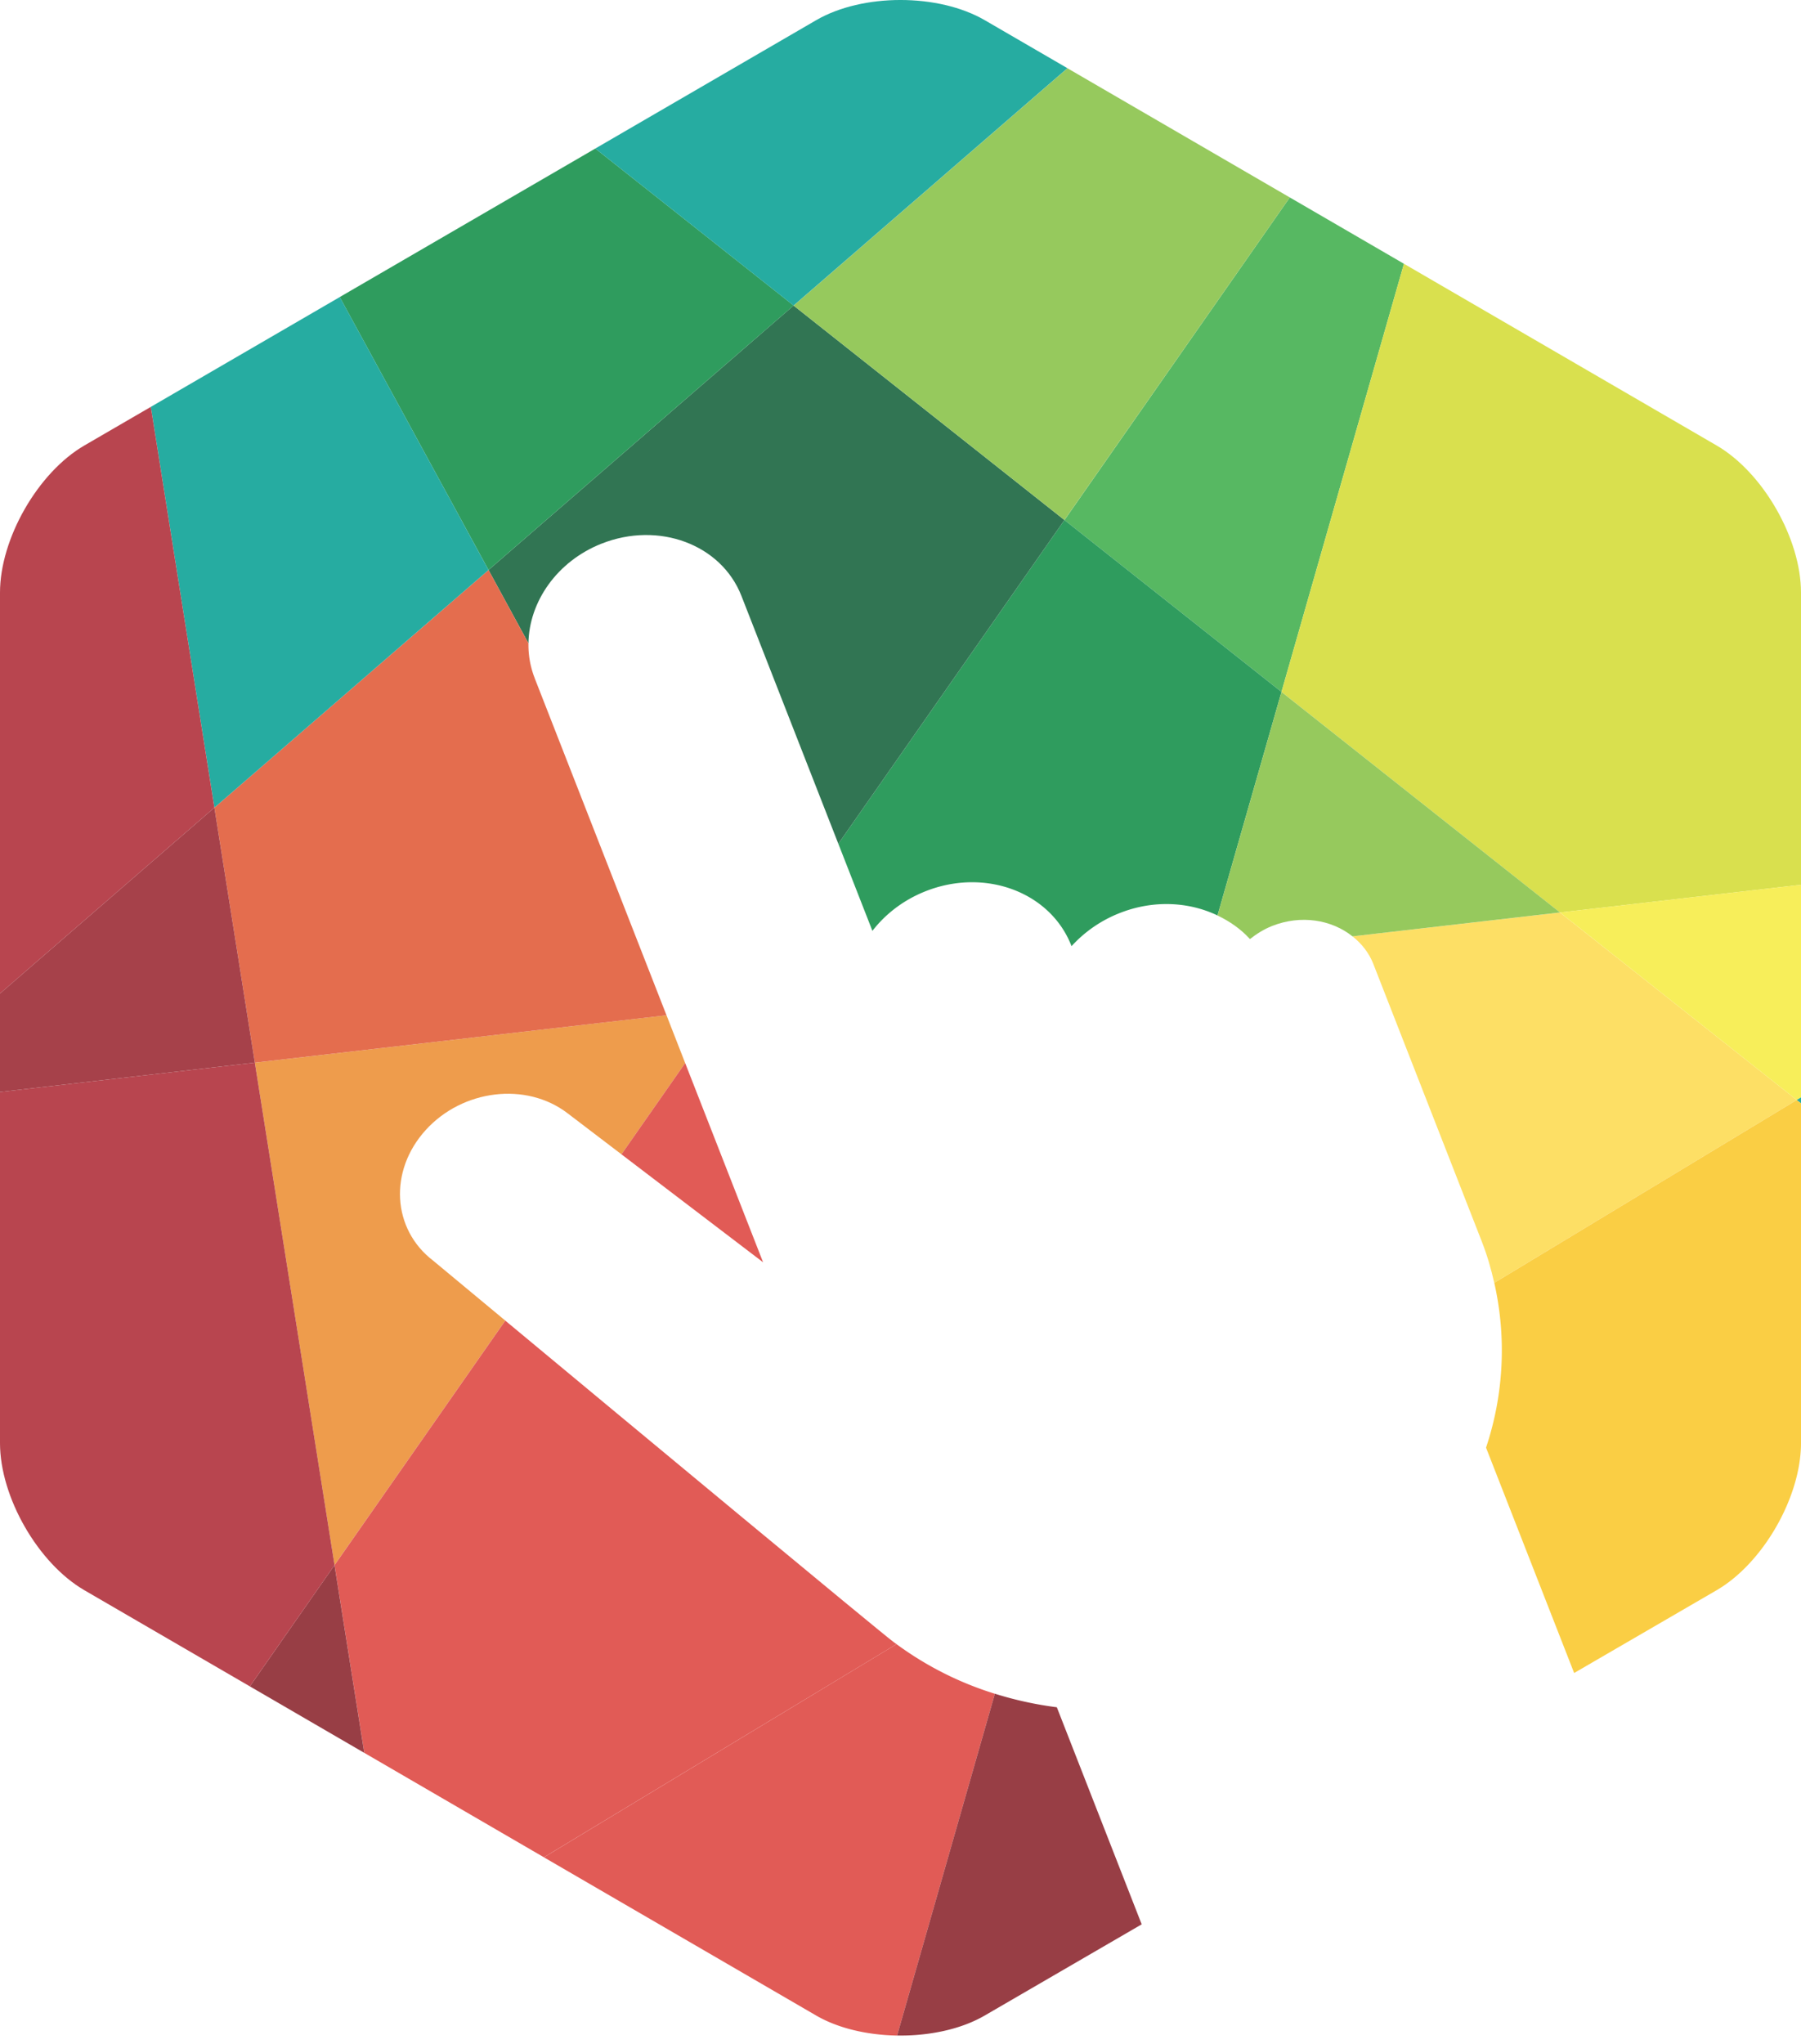
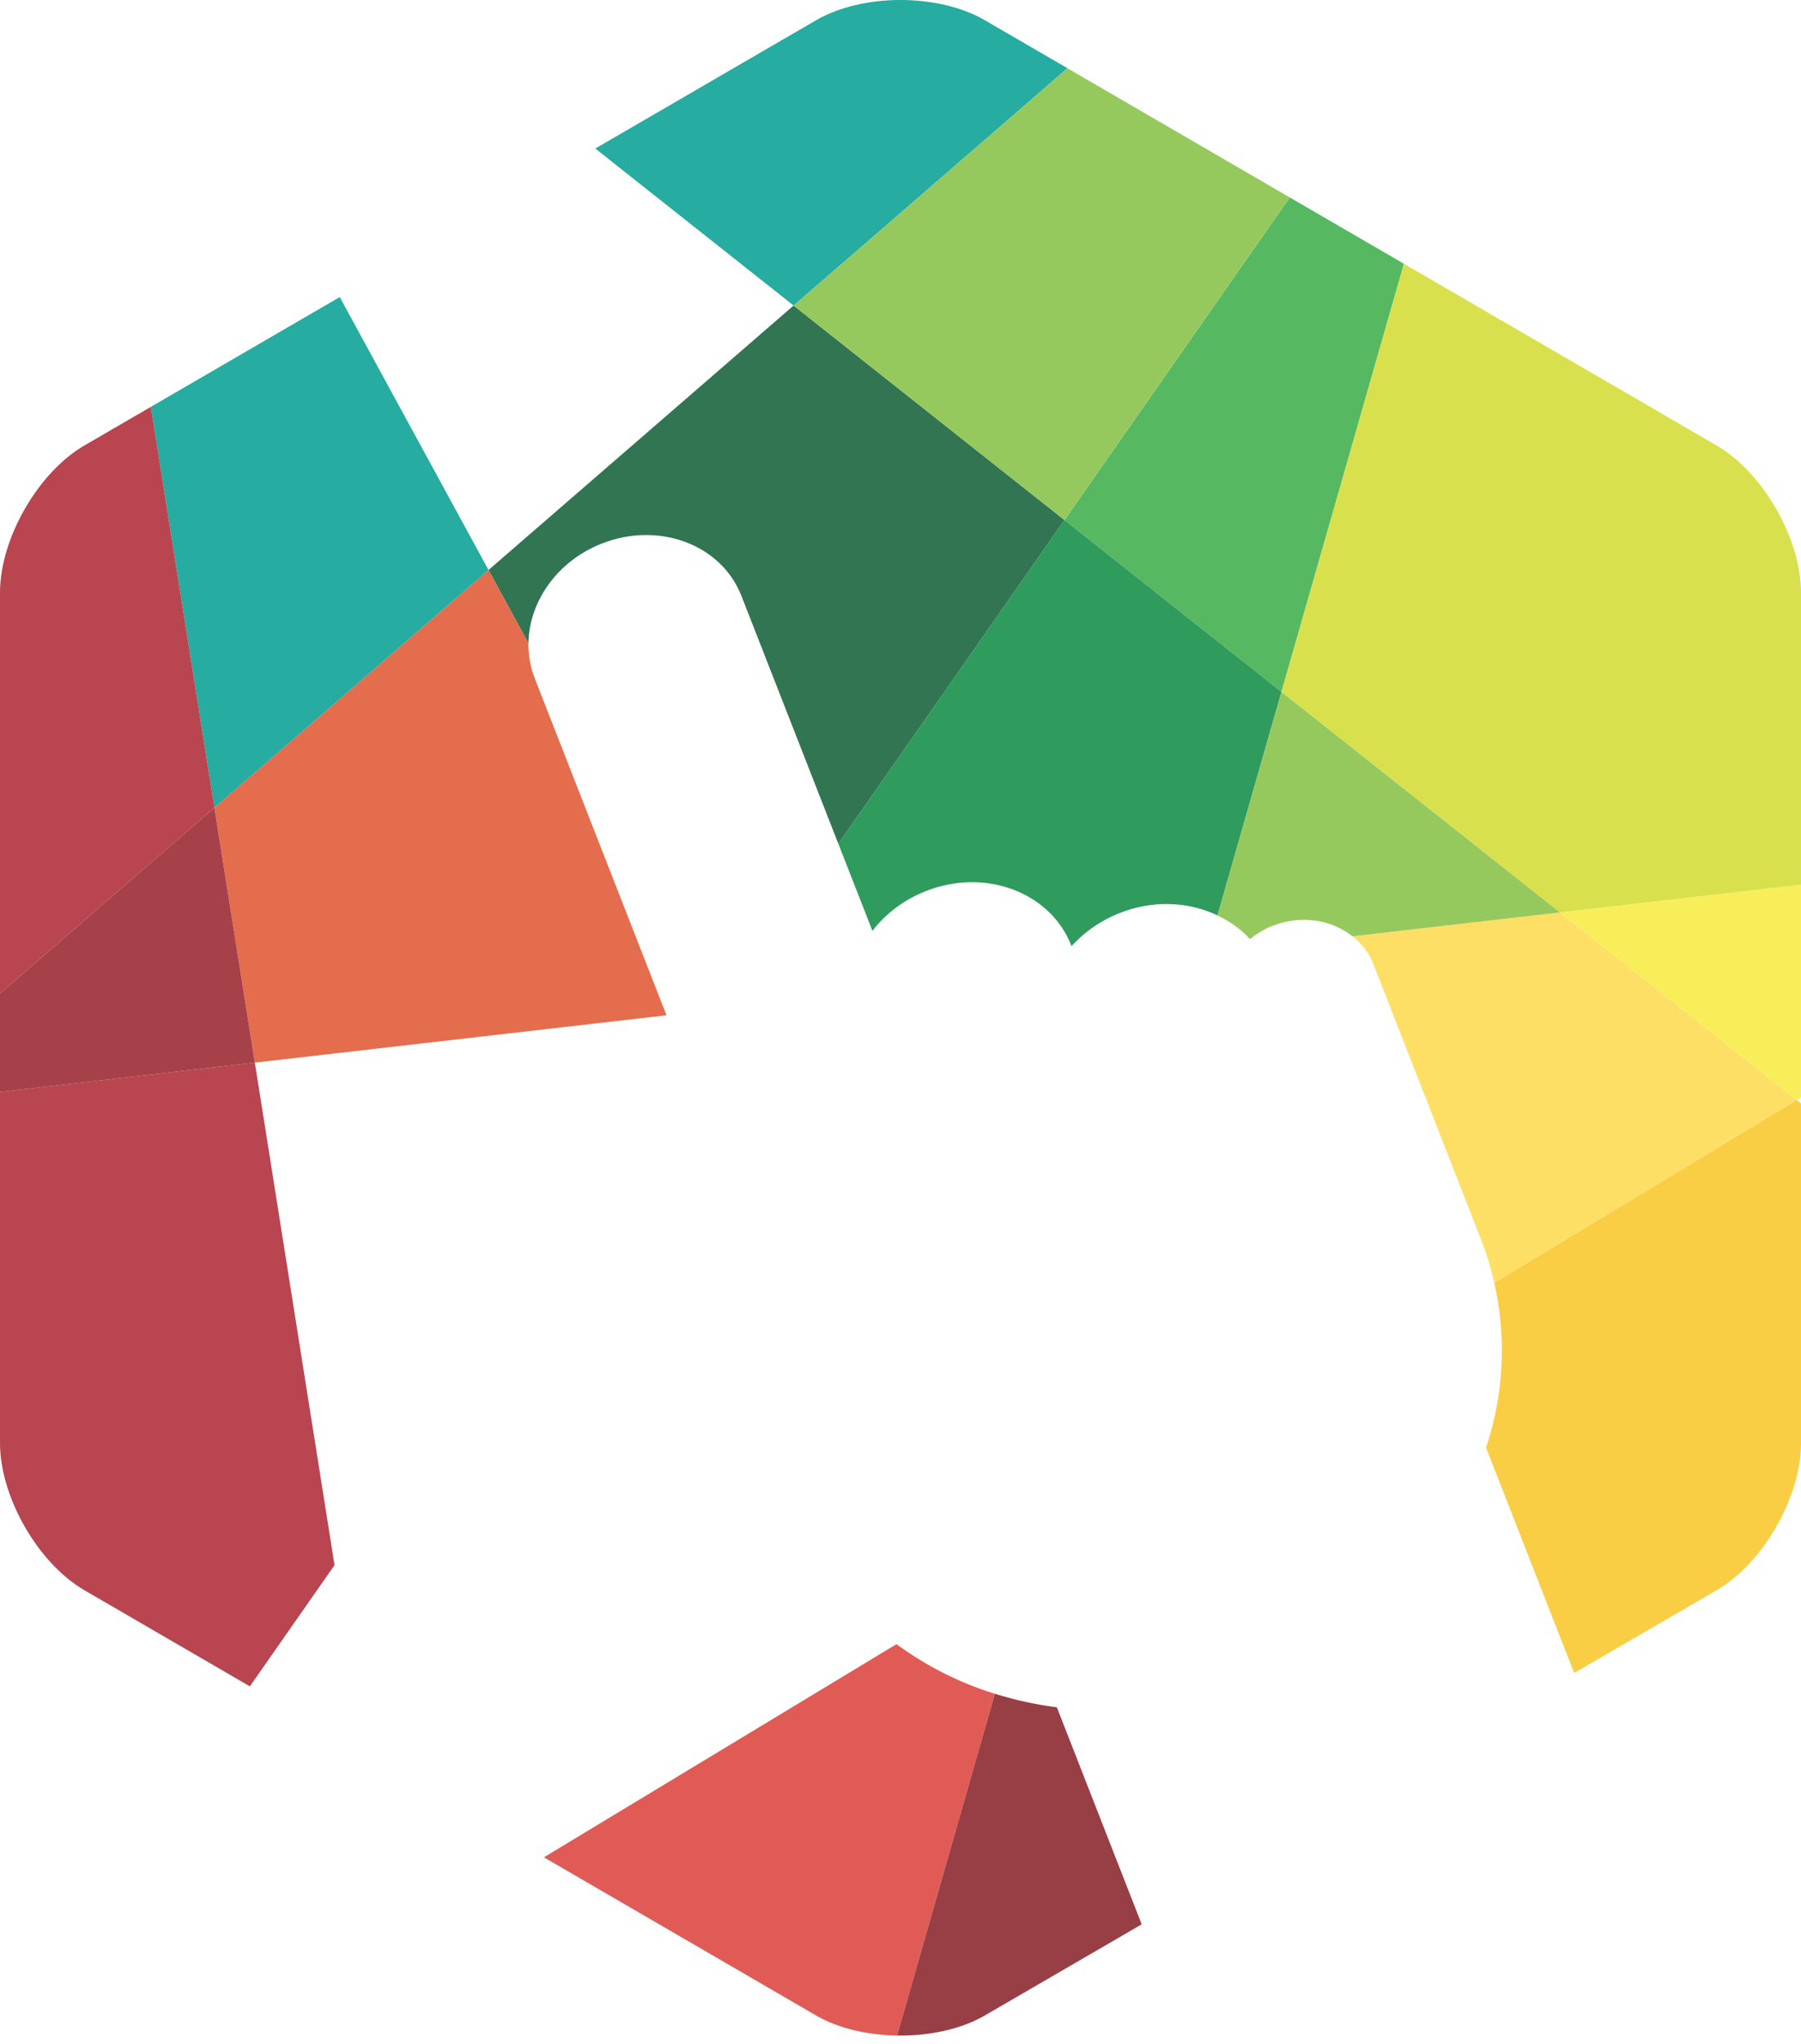
<svg xmlns="http://www.w3.org/2000/svg" width="52" height="59">
  <g fill="none" fill-rule="evenodd" opacity=".85">
    <g transform="translate(-234 -40)">
      <g transform="translate(234 40)">
        <path fill="#3AAB47" d="m37 19.975 3.536-12.36L37.24 5.7l-6.506 9.314L37 19.975" />
        <path fill="#D2DB2F" d="m49.564 12.861-9.028-5.246L37 19.975l8.04 6.368 6.96-.8v-8.435c0-1.557-1.096-3.468-2.436-4.247" />
        <path fill="#FDD94A" d="m39.65 27.824 3.133 8.016c.154.393.269.793.36 1.195l8.734-5.278-6.837-5.414-5.99.689c.26.207.473.469.6.792" />
        <path fill="#F6EB3D" d="m51.877 31.757.123-.075v-6.14l-6.96.8 6.837 5.415" />
        <path fill="#0B8B42" d="m24.205 24.359.984 2.515c.377-.488.9-.893 1.534-1.144 1.72-.681 3.604.023 4.21 1.572l.005.014a3.714 3.714 0 0 1 1.388-.955c.977-.387 2-.327 2.827.068L37 19.975l-6.267-4.962-6.528 9.346" />
-         <path fill="#EB8B2D" d="M12.29 32.625c1.07-1.177 2.901-1.396 4.091-.49l1.562 1.19 1.84-2.635-.539-1.38-11.886 1.368 2.3 14.507 4.931-7.06-2.08-1.728c-1.19-.907-1.288-2.596-.218-3.772" />
        <path fill="#0D5D35" d="M17.369 15.695c1.65-.653 3.457.022 4.038 1.508l2.798 7.156 6.528-9.346-7.82-6.192-8.808 7.635 1.153 2.117c.016-1.197.822-2.368 2.11-2.878" />
        <path fill="#DF542F" d="M15.435 19.569a2.632 2.632 0 0 1-.177-.996l-1.153-2.117-7.915 6.86 1.168 7.362 11.886-1.367-3.81-9.742" />
        <path fill="#84BF41" d="M36.09 27.11c.19-.149.399-.282.638-.377.834-.33 1.718-.183 2.322.299l5.99-.69L37 19.976l-1.847 6.454c.355.17.676.393.937.681" />
        <path fill="#DC3E38" d="M25.886 47.465 15.704 53.62l7.86 4.567c.645.375 1.488.564 2.338.579l2.823-9.868a9.56 9.56 0 0 1-2.84-1.432" />
        <path fill="#861C25" d="m28.725 48.897-2.823 9.868c.915.015 1.839-.175 2.534-.58l4.528-2.63-2.45-6.267a10.304 10.304 0 0 1-1.789-.391" />
-         <path fill="#DC3E38" d="m22.033 36.442-2.25-5.752-1.84 2.635 4.09 3.117M25.795 47.401c-.485-.368-7.592-6.271-11.206-9.275l-4.93 7.059.86 5.42 5.185 3.014 10.182-6.154c-.03-.021-.062-.041-.091-.064" />
-         <path fill="#009D90" d="M52 31.854v-.172l-.123.075.123.097" />
        <path fill="#F9C623" d="M43.144 37.035a8.852 8.852 0 0 1-.238 4.758l2.544 6.506 4.114-2.39c1.34-.779 2.436-2.69 2.436-4.247v-9.808l-.123-.097-8.733 5.278" />
-         <path fill="#861C25" d="m7.214 48.685 3.304 1.92-.86-5.42-2.444 3.5" />
        <path fill="#84BF41" d="M30.733 15.013 37.24 5.7l-6.42-3.73-7.905 6.852 7.82 6.192" />
-         <path fill="#0B8B42" d="m22.914 8.82-5.725-4.532-7.38 4.288 4.296 7.88 8.809-7.635" />
        <path fill="#AB2430" d="M7.358 30.678 0 31.525v10.137c0 1.557 1.096 3.468 2.436 4.247l4.778 2.776 2.445-3.5-2.301-14.507" />
        <path fill="#009D90" d="M14.105 16.456 9.81 8.576l-5.455 3.17 1.835 11.57 7.915-6.86M30.82 1.969 28.435.584c-1.34-.779-3.532-.779-4.872 0l-6.375 3.704 5.725 4.533 7.905-6.852" />
        <path fill="#AB2430" d="m4.355 11.746-1.919 1.115C1.096 13.64 0 15.551 0 17.108v11.574l6.19-5.366-1.835-11.57" />
        <path fill="#97202A" d="M6.19 23.316 0 28.682v2.843l7.358-.847-1.168-7.362" />
      </g>
    </g>
  </g>
</svg>